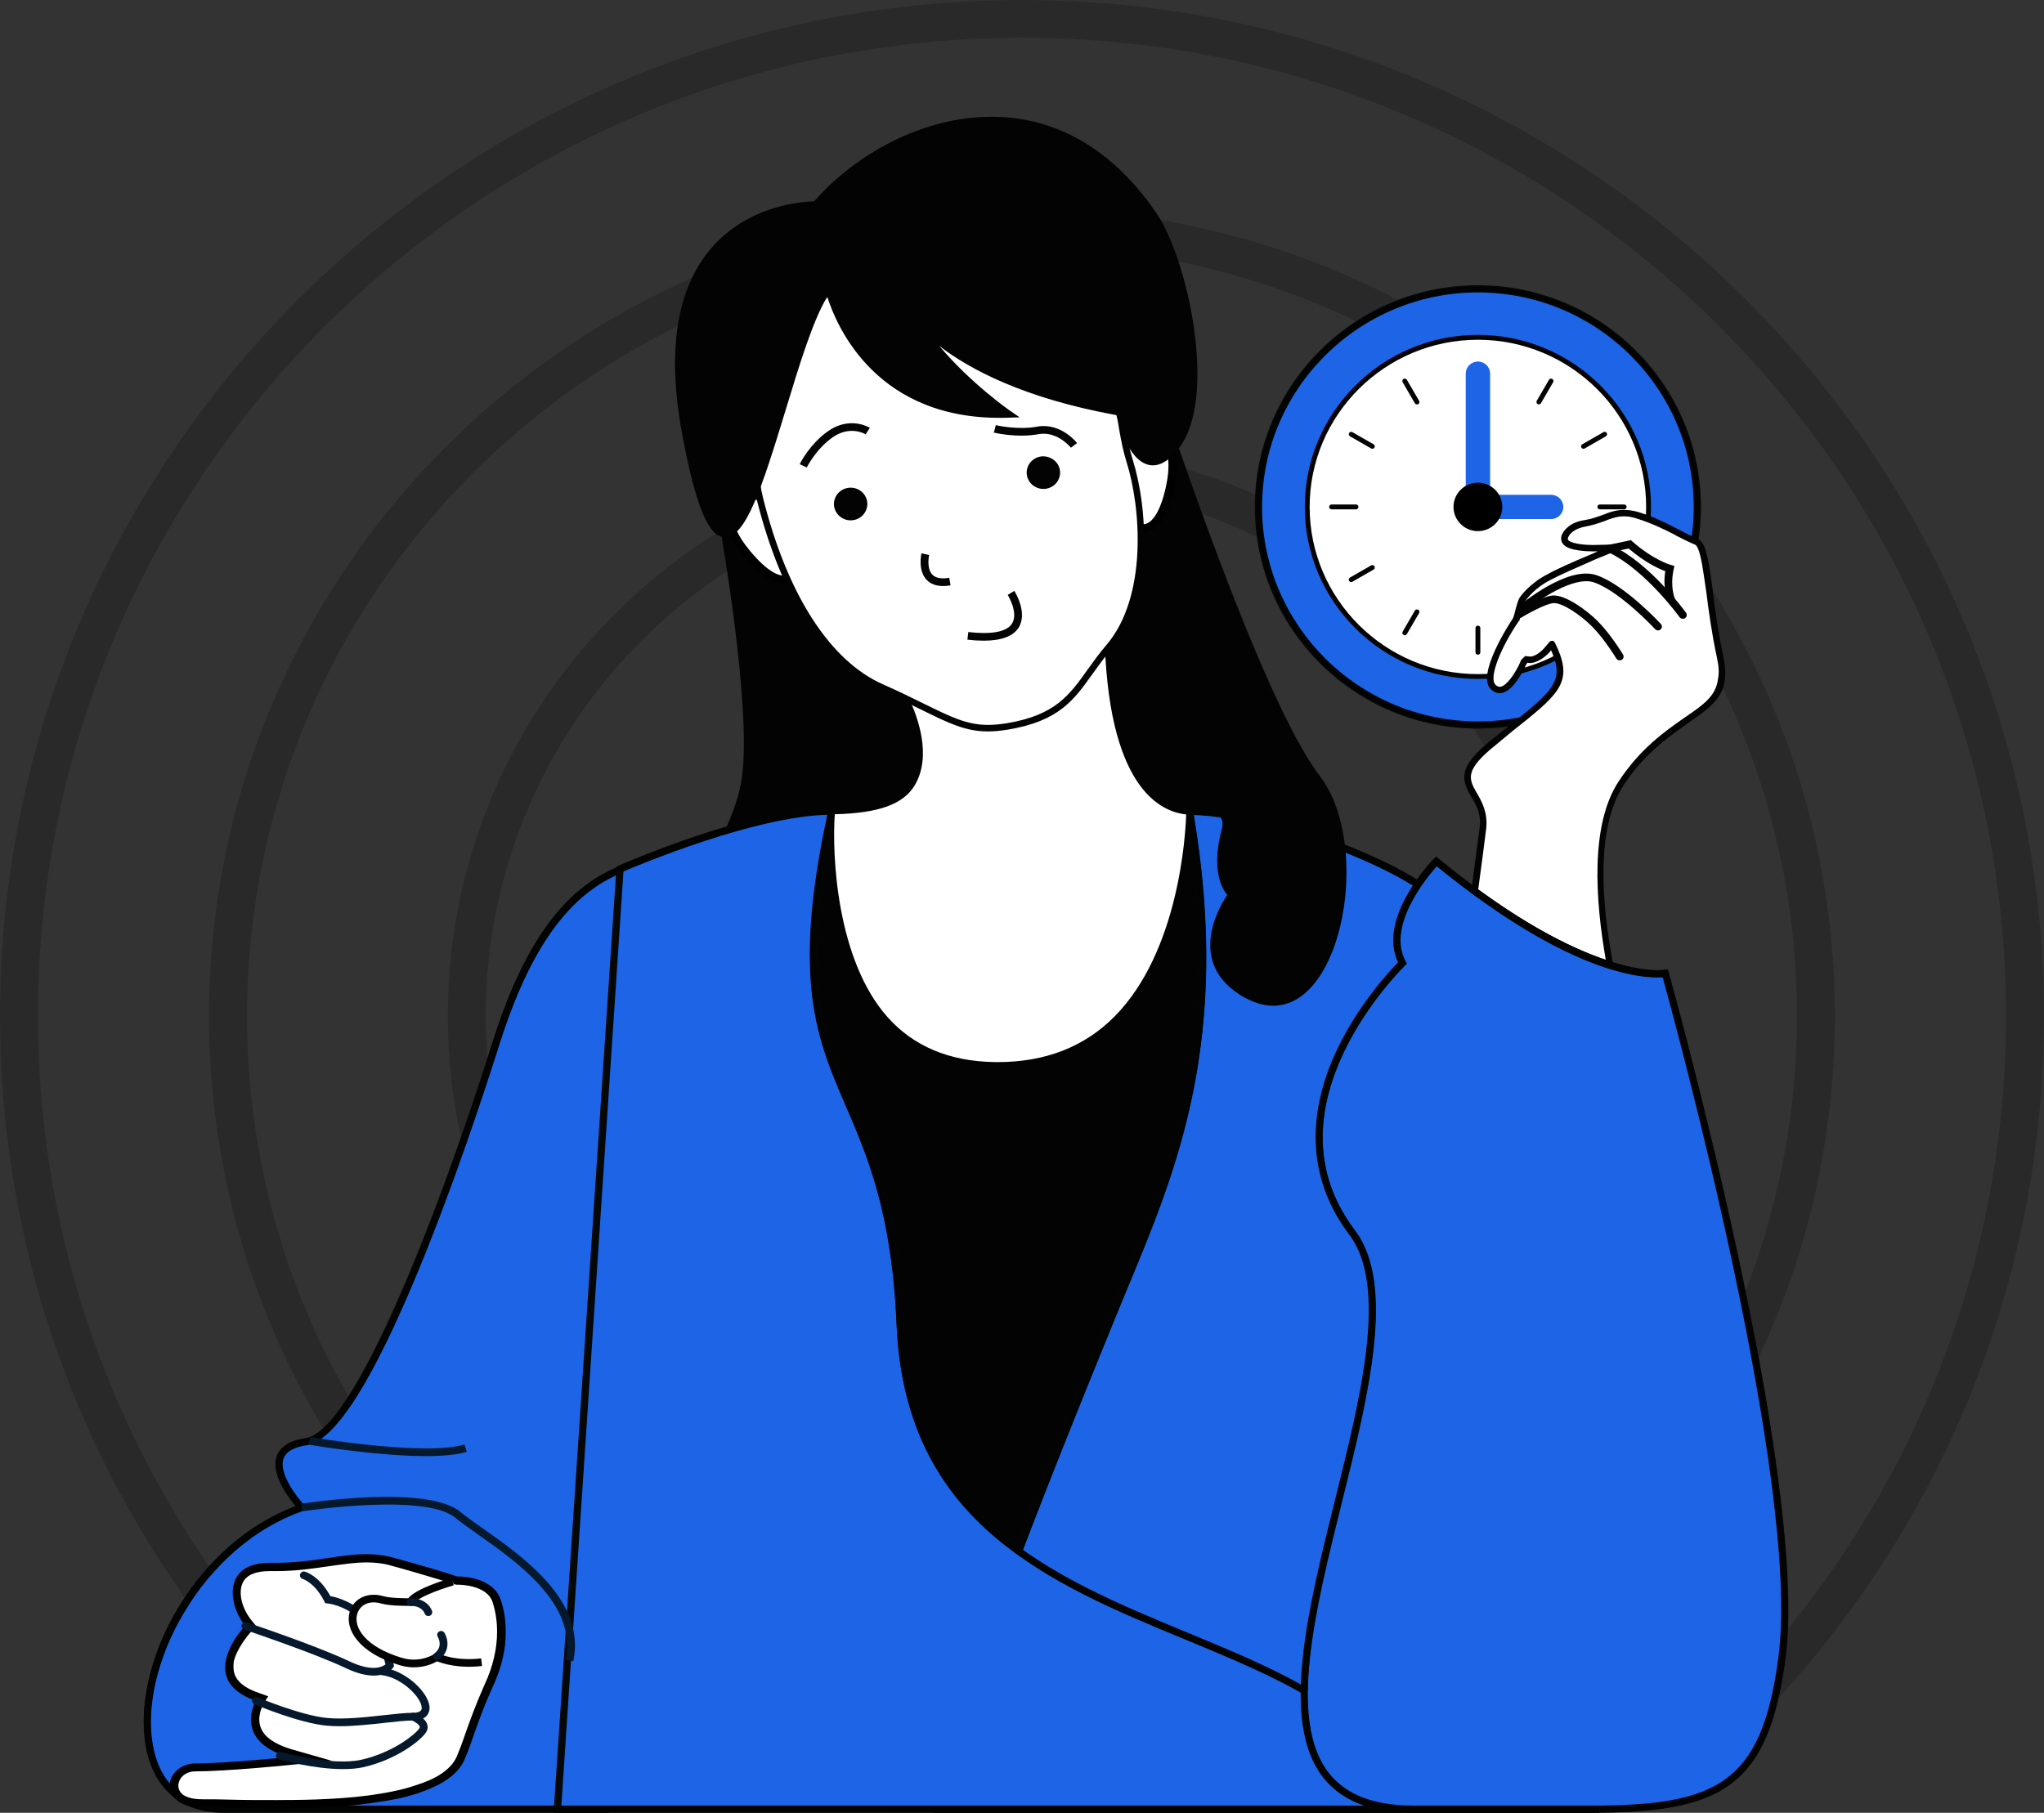
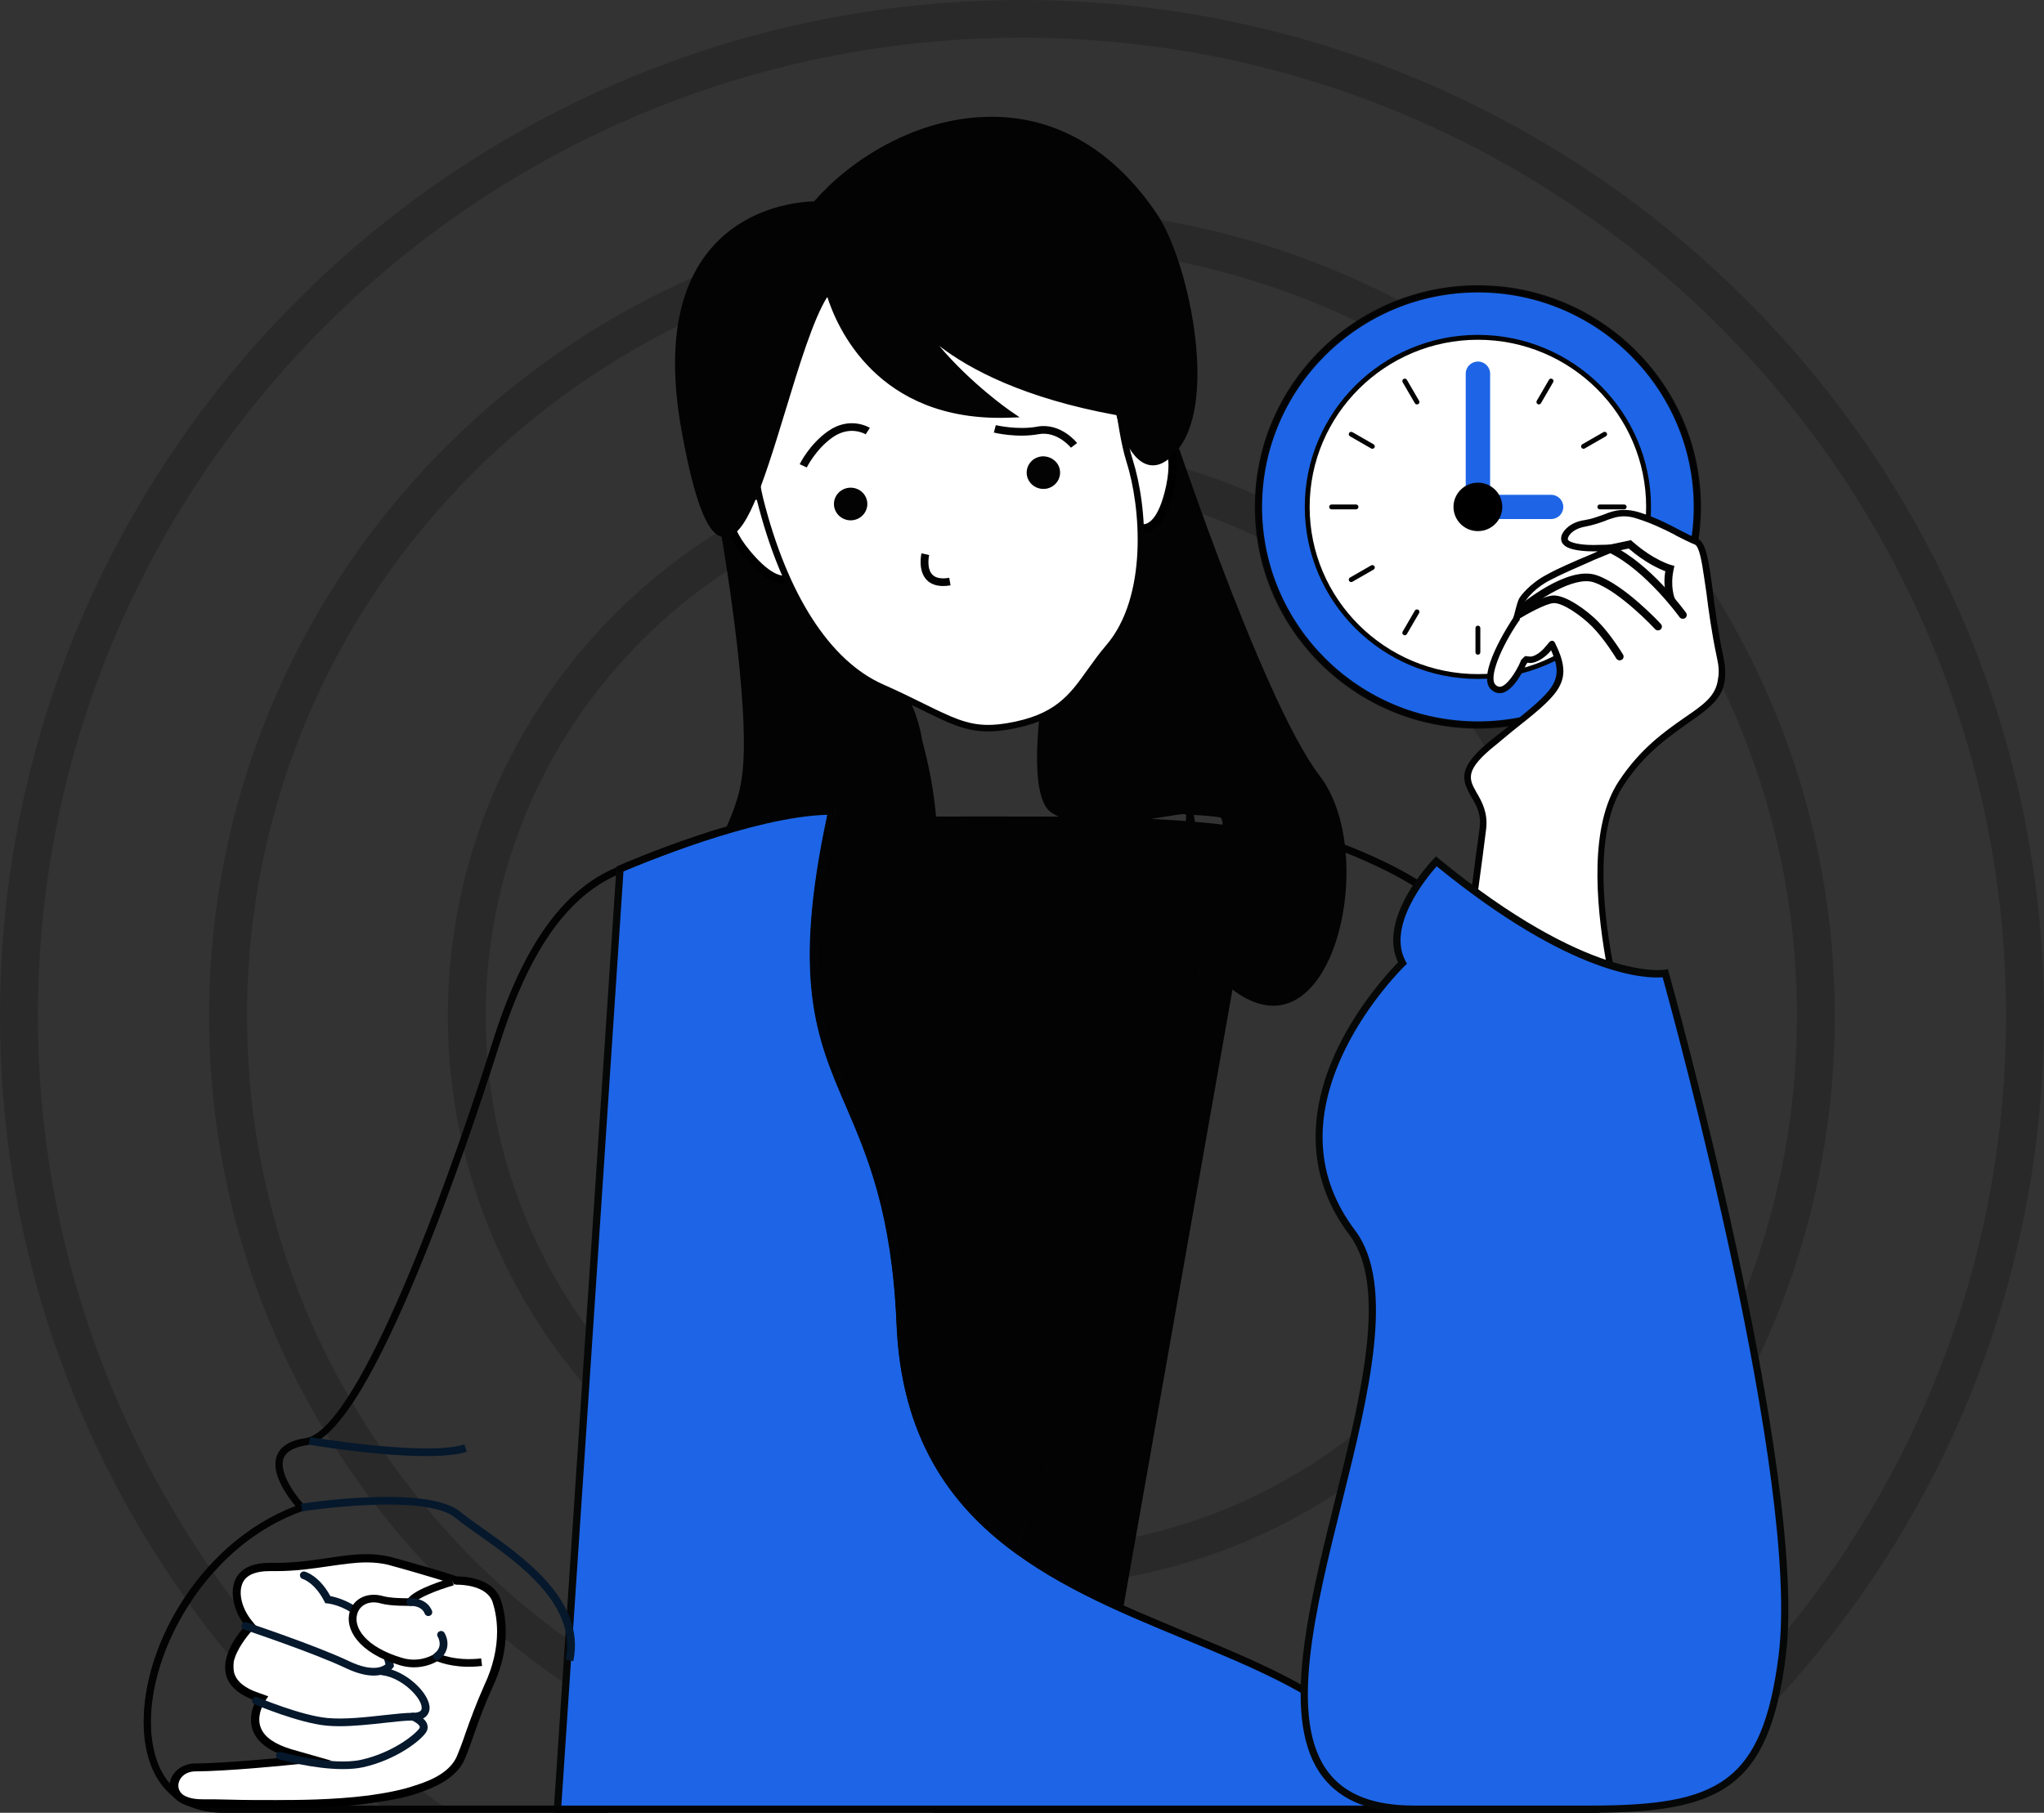
<svg xmlns="http://www.w3.org/2000/svg" width="124" height="110" viewBox="0 0 124 110" fill="none">
  <rect x="0" y="0" width="124" height="110" fill="#333333" stroke="none" />
  <g clip-path="url(#clip0_5358_24130)">
    <g opacity="0.19">
      <path d="M103.901 35.815C103.808 35.677 103.716 35.563 103.625 35.427V35.402C103.557 35.267 103.465 35.128 103.372 35.014C102.818 34.144 102.221 33.276 101.598 32.451C101.506 32.337 101.413 32.223 101.322 32.109C101.23 31.971 101.137 31.857 101.023 31.721C91.998 20.117 77.863 12.636 61.998 12.636C34.81 12.636 12.684 34.626 12.684 61.654C12.684 70.809 15.218 79.365 19.613 86.689C19.638 86.736 19.682 86.803 19.707 86.85C19.753 86.895 19.775 86.963 19.797 87.032C20.627 88.335 21.502 89.618 22.422 90.853C22.537 91.014 22.651 91.173 22.791 91.333C23.803 92.662 24.886 93.92 26.038 95.133C26.152 95.268 26.267 95.407 26.405 95.521C26.519 95.657 26.637 95.772 26.773 95.887C27.854 97.007 28.983 98.037 30.156 99.022C30.227 99.09 30.318 99.158 30.388 99.228C30.481 99.295 30.573 99.387 30.665 99.456C31.838 100.416 33.059 101.333 34.325 102.18C35.498 102.979 36.72 103.735 37.962 104.421C38.008 104.443 38.077 104.492 38.146 104.513C38.214 104.56 38.261 104.583 38.331 104.605C42.52 106.916 47.056 108.61 51.868 109.594C52.19 109.664 52.513 109.733 52.834 109.778C53.225 109.87 53.595 109.939 53.986 109.984H70.009C70.399 109.939 70.769 109.87 71.16 109.778C71.481 109.733 71.805 109.664 72.126 109.594C74.819 109.047 77.421 108.266 79.907 107.284C79.976 107.284 80.044 107.262 80.092 107.215C80.161 107.193 80.229 107.17 80.276 107.148C81.195 106.782 82.095 106.392 82.992 105.979C83.063 105.957 83.132 105.912 83.199 105.89C83.246 105.865 83.317 105.82 83.384 105.82C87.253 103.943 90.844 101.584 94.068 98.815C94.136 98.793 94.183 98.723 94.253 98.656C94.299 98.631 94.368 98.586 94.413 98.517C99.387 94.238 103.463 88.953 106.385 83.004C106.432 82.912 106.478 82.795 106.522 82.704V82.683C106.591 82.569 106.638 82.5 106.683 82.385C109.654 76.091 111.31 69.064 111.31 61.653C111.31 52.177 108.595 43.32 103.898 35.817L103.901 35.815ZM105.881 78.38C105.859 78.493 105.812 78.607 105.742 78.699C105.72 78.816 105.674 78.93 105.627 79.02C103.025 85.472 99.02 91.193 93.979 95.839C93.932 95.909 93.863 95.978 93.795 96.023C93.748 96.07 93.703 96.137 93.634 96.184C90.111 99.364 86.082 102.041 81.685 104.055C81.615 104.102 81.546 104.125 81.453 104.147C81.408 104.194 81.339 104.217 81.268 104.239C80.693 104.513 80.095 104.766 79.497 104.994C79.45 105.016 79.383 105.064 79.312 105.064C79.265 105.109 79.198 105.134 79.127 105.134C73.81 107.215 68.029 108.358 61.997 108.358C60.41 108.358 58.819 108.291 57.256 108.107C57.187 108.107 57.119 108.107 57.049 108.085C57.002 108.107 56.956 108.085 56.887 108.06C50.372 107.374 44.225 105.338 38.791 102.247C38.723 102.225 38.654 102.201 38.607 102.133C38.539 102.111 38.471 102.088 38.4 102.019C37.181 101.333 36.005 100.578 34.879 99.752C34.739 99.682 34.625 99.617 34.51 99.501C34.441 99.476 34.396 99.433 34.349 99.409C31.171 97.121 28.317 94.444 25.831 91.444C25.671 91.26 25.531 91.1 25.394 90.919C23.92 89.086 22.562 87.165 21.389 85.129C21.342 85.059 21.296 84.99 21.274 84.923C21.227 84.876 21.182 84.806 21.16 84.739C17.223 77.94 14.988 70.047 14.988 61.648C14.988 35.878 36.077 14.918 62 14.918C76.182 14.918 88.936 21.187 97.548 31.118C97.594 31.165 97.641 31.21 97.685 31.279C97.732 31.326 97.777 31.371 97.824 31.439C98.193 31.873 98.561 32.309 98.929 32.768C99.275 33.226 99.644 33.681 99.987 34.14V34.161C100.334 34.642 100.68 35.1 101.001 35.58V35.602C101.071 35.694 101.115 35.763 101.186 35.855C101.322 36.06 101.462 36.291 101.6 36.495C101.807 36.837 102.039 37.16 102.222 37.501C102.958 38.692 103.625 39.907 104.224 41.165C104.293 41.257 104.34 41.349 104.385 41.462C104.432 41.554 104.478 41.646 104.525 41.76C107.403 47.801 109.012 54.53 109.012 61.647C109.012 67.551 107.908 73.181 105.883 78.375L105.881 78.38ZM38.401 102.019C38.265 102.866 38.127 103.667 37.965 104.421C38.011 104.443 38.08 104.492 38.149 104.513C38.285 103.757 38.448 102.958 38.607 102.133C38.539 102.111 38.471 102.088 38.4 102.019H38.401Z" fill="black" />
    </g>
    <g opacity="0.19">
      <path d="M62.002 96.273C42.795 96.273 27.167 80.738 27.167 61.647C27.167 42.556 42.795 27.021 62.002 27.021C81.208 27.021 96.836 42.556 96.836 61.647C96.836 80.738 81.208 96.273 62.002 96.273ZM62.002 29.31C44.062 29.31 29.468 43.815 29.468 61.647C29.468 79.479 44.062 93.985 62.002 93.985C79.941 93.985 94.535 79.479 94.535 61.647C94.535 43.815 79.941 29.31 62.002 29.31Z" fill="black" />
    </g>
    <g opacity="0.19">
      <path d="M61.998 0C27.811 0 0 27.666 0 61.651C0 74.785 4.144 86.96 11.213 96.94C11.258 97.007 11.283 97.075 11.349 97.124C11.374 97.191 11.442 97.259 11.489 97.329C12.226 98.36 12.983 99.365 13.813 100.349C13.859 100.441 13.928 100.51 13.998 100.602C14.069 100.672 14.113 100.762 14.183 100.829V100.854C14.759 101.518 15.312 102.158 15.91 102.798C15.98 102.89 16.072 102.982 16.163 103.096C17.314 104.379 18.534 105.591 19.825 106.758C19.87 106.804 19.892 106.85 19.939 106.872C20.722 107.605 21.527 108.291 22.334 108.955C22.405 109.047 22.494 109.091 22.563 109.161C22.656 109.229 22.725 109.296 22.817 109.367C22.91 109.458 23.002 109.527 23.117 109.594C23.186 109.664 23.253 109.733 23.346 109.778C23.439 109.87 23.531 109.939 23.622 109.984H27.422C27.33 109.939 27.215 109.848 27.123 109.778C27.03 109.733 26.961 109.664 26.869 109.594C26.477 109.321 26.064 109.022 25.672 108.702C25.601 108.657 25.51 108.589 25.44 108.519C25.371 108.473 25.28 108.427 25.211 108.335C21.618 105.544 18.349 102.339 15.471 98.792C15.171 98.425 14.873 98.036 14.596 97.669C14.574 97.669 14.574 97.647 14.574 97.624C14.412 97.44 14.274 97.258 14.16 97.097C13.722 96.55 13.33 96 12.94 95.427C12.893 95.358 12.847 95.289 12.803 95.222C12.756 95.175 12.732 95.105 12.685 95.061C6.147 85.542 2.302 74.03 2.302 61.651C2.302 28.925 29.077 2.289 61.998 2.289C94.92 2.289 121.698 28.925 121.698 61.651C121.698 75.746 116.724 88.699 108.435 98.884C108.39 98.976 108.32 99.044 108.228 99.136V99.158C108.16 99.228 108.091 99.319 108.021 99.411C104.843 103.232 101.184 106.64 97.155 109.593C97.086 109.639 96.993 109.71 96.923 109.731C96.901 109.753 96.901 109.777 96.877 109.777C96.785 109.847 96.67 109.937 96.578 109.982H96.763C98.236 109.982 99.548 109.915 100.677 109.755C100.792 109.685 100.907 109.594 100.999 109.502C101.092 109.435 101.184 109.367 101.275 109.296C103.416 107.558 105.441 105.658 107.307 103.645C107.422 103.553 107.514 103.439 107.583 103.347C107.698 103.255 107.79 103.163 107.858 103.073C117.897 92.133 123.999 77.603 123.999 61.653C124 27.666 96.189 0 61.998 0Z" fill="black" />
    </g>
    <path d="M43.931 32.042C43.931 32.042 45.831 42.716 45.257 47.098C44.685 51.482 41.092 53.519 43.212 58.88C45.599 64.921 55.662 62.33 56.555 53.139C57.448 43.947 51.022 31.356 43.931 32.042Z" fill="#020302" />
    <path d="M43.906 31.813L43.652 31.835L43.695 32.083C43.716 32.188 45.586 42.772 45.021 47.072C44.818 48.62 44.225 49.883 43.647 51.106C42.594 53.34 41.598 55.45 42.986 58.966C43.845 61.133 45.702 62.375 48.083 62.375C51.871 62.375 56.209 59.148 56.787 53.161C57.372 47.156 54.781 39.368 50.764 35.046C48.599 32.718 46.238 31.588 43.905 31.812L43.906 31.813ZM56.32 53.119C55.765 58.828 51.664 61.913 48.086 61.913C45.914 61.911 44.213 60.776 43.434 58.798C42.118 55.469 43.071 53.443 44.081 51.303C44.67 50.048 45.282 48.752 45.495 47.13C46.025 43.083 44.5 33.934 44.209 32.255C46.295 32.15 48.435 33.23 50.416 35.36C54.353 39.597 56.892 47.231 56.32 53.12V53.119Z" fill="#020302" />
    <path d="M52.792 98.488C49.629 79.715 45.29 51.501 46.21 50.151C47.441 49.592 52.984 49.544 59.558 49.544L63.769 49.548C71.352 49.548 75.549 50.132 76.465 50.44L67.981 98.488H52.792Z" fill="#020302" />
-     <path d="M88.362 55.815C86.787 52.824 76.663 49.235 72.163 49.235C74.647 63.688 70.852 71.62 67.803 79.045C64.534 87.015 56.824 105.966 56.824 109.781H96.745C96.745 109.781 95.153 104.601 93.707 95.413C92.261 86.224 95.587 69.532 88.361 55.815H88.362Z" fill="#1D65E6" />
    <path d="M96.747 110H56.605V109.781C56.605 105.766 64.881 85.593 67.6 78.963C67.772 78.546 67.945 78.126 68.12 77.704C71.007 70.742 74.28 62.85 71.945 49.273L71.901 49.017H72.163C76.635 49.017 86.897 52.566 88.557 55.714C93.565 65.22 93.531 76.186 93.503 84.997C93.49 89.046 93.479 92.543 93.926 95.379C95.352 104.443 96.94 109.666 96.957 109.717L97.043 110H96.745H96.747ZM57.053 109.562H96.453C96.106 108.358 94.736 103.357 93.491 95.447C93.039 92.576 93.051 89.062 93.062 84.995C93.09 76.231 93.123 65.325 88.167 55.915C86.723 53.177 77.194 49.587 72.424 49.456C74.693 62.999 71.418 70.896 68.527 77.869C68.352 78.291 68.179 78.71 68.007 79.127C60.922 96.398 57.239 106.631 57.053 109.561V109.562Z" fill="#060707" />
    <path d="M96.924 109.731C96.924 109.731 96.924 109.685 96.879 109.593C96.694 108.885 95.588 104.972 94.415 98.517C94.278 97.671 94.139 96.779 93.979 95.841C93.957 95.705 93.932 95.543 93.91 95.382C93.449 92.546 93.471 89.045 93.471 84.993V82.522C93.471 75.452 93.196 67.306 90.341 59.729C90.272 59.57 90.227 59.409 90.156 59.274C90.064 59.043 89.971 58.815 89.88 58.586C89.695 58.131 89.488 57.694 89.305 57.236C89.234 57.144 89.19 57.03 89.12 56.916C89.074 56.803 89.027 56.664 88.958 56.55C88.822 56.276 88.682 56 88.544 55.725C88.176 55.039 87.371 54.308 86.312 53.597C86.265 53.575 86.198 53.527 86.151 53.505C86.08 53.46 86.036 53.437 85.966 53.392C82.19 51.056 75.539 49.042 72.153 49.042C72.107 49.042 72.038 49.067 72.016 49.112C71.969 49.159 71.969 49.204 71.969 49.273C71.991 49.456 72.039 49.662 72.061 49.845C74.204 63.07 70.981 70.829 68.147 77.717L67.618 78.975C65.269 84.722 63.291 89.662 61.7 93.828C61.678 93.874 61.655 93.942 61.631 93.988C61.609 94.055 61.586 94.124 61.542 94.194C60.966 95.75 60.436 97.169 59.953 98.496C58.341 102.912 57.304 106.094 56.892 108.06C56.755 108.701 56.662 109.205 56.662 109.593C56.637 109.663 56.637 109.71 56.637 109.777C56.637 109.893 56.708 109.982 56.822 109.982H96.769C96.839 109.982 96.883 109.961 96.905 109.893C96.927 109.869 96.952 109.823 96.952 109.777C96.936 109.762 96.927 109.747 96.927 109.731H96.924ZM57.026 109.593C57.051 109.228 57.142 108.723 57.259 108.107C57.72 106.138 58.753 102.936 60.391 98.496C60.849 97.237 61.333 95.887 61.909 94.447C61.934 94.377 61.956 94.308 61.979 94.238C62.002 94.193 62.026 94.124 62.048 94.055C63.636 89.869 65.617 84.879 67.988 79.114L68.517 77.856C71.373 70.943 74.619 63.162 72.478 49.889V49.867C72.454 49.731 72.431 49.569 72.408 49.43C74.803 49.499 78.371 50.416 81.547 51.674C83.111 52.291 84.565 53.002 85.738 53.734C85.784 53.756 85.853 53.78 85.9 53.848C85.967 53.87 86.036 53.894 86.082 53.962C87.095 54.603 87.856 55.291 88.177 55.906C88.431 56.365 88.66 56.845 88.867 57.303C88.938 57.417 88.985 57.556 89.029 57.67V57.691C89.076 57.761 89.098 57.805 89.121 57.875C89.258 58.15 89.375 58.447 89.49 58.722C93.15 67.44 93.105 77.1 93.08 84.992C93.08 89.065 93.058 92.568 93.519 95.451C93.565 95.703 93.59 95.953 93.634 96.184C93.773 97.097 93.932 97.992 94.071 98.814C95.152 104.832 96.189 108.609 96.488 109.593H57.026Z" fill="#020302" />
    <path d="M70.59 24.448C67.479 20.729 60.486 47.082 63.771 49.297C67.06 51.512 74.884 47.517 74.116 50.344C73.338 53.205 74.453 54.304 74.453 54.304C74.453 54.304 71.669 58.132 75.24 60.376C80.964 63.972 83.643 51.729 80.063 47.083C76.486 42.437 70.59 24.449 70.59 24.449V24.448Z" fill="#020302" />
-     <path d="M30.101 63.267C27.786 70.593 22.11 86.947 18.574 87.479C15.032 88.013 18.299 91.476 18.299 91.476C8.571 94.924 5.498 109.78 13.525 109.78H36.755C38.525 105.786 40.992 86.309 40.992 86.309L39.772 52.227C35.576 52.748 32.418 55.941 30.102 63.267H30.101Z" fill="#1D65E6" />
    <path d="M36.899 110H13.525C10.992 110 9.28 108.517 8.831 105.931C8.412 103.527 9.123 100.45 10.731 97.699C12.465 94.733 15.01 92.501 17.923 91.383C17.453 90.823 16.417 89.42 16.782 88.369C16.988 87.781 17.578 87.409 18.54 87.263C21.447 86.826 26.471 74.029 29.891 63.201C32.129 56.122 35.259 52.567 39.744 52.009L39.983 51.98L41.213 86.32V86.337C41.111 87.134 38.72 105.891 36.958 109.869L36.901 110H36.899ZM30.311 63.333C28.553 68.9 22.513 87.108 18.606 87.696C17.82 87.814 17.346 88.089 17.199 88.512C16.891 89.397 18.005 90.844 18.461 91.328L18.69 91.571L18.374 91.684C15.433 92.726 12.854 94.94 11.114 97.919C9.556 100.584 8.866 103.55 9.267 105.856C9.683 108.246 11.197 109.562 13.527 109.562H36.61C38.319 105.42 40.685 86.975 40.771 86.301L39.56 52.478C35.394 53.108 32.45 56.566 30.312 63.333H30.311Z" fill="#060707" />
    <path d="M38.401 102.019C38.265 102.866 38.127 103.667 37.965 104.421C37.504 106.688 37.043 108.565 36.629 109.593H36.814C36.929 109.342 37.043 109.021 37.136 108.679C37.206 108.495 37.25 108.313 37.297 108.129C37.573 107.145 37.873 105.909 38.149 104.513C38.285 103.757 38.448 102.958 38.607 102.133C38.539 102.111 38.471 102.088 38.4 102.019H38.401ZM39.968 52.222C39.968 52.176 39.943 52.109 39.898 52.084C39.876 52.062 39.852 52.062 39.827 52.062C39.805 52.04 39.782 52.017 39.735 52.04C39.482 52.062 39.206 52.11 38.952 52.176H38.907C38.398 52.29 37.915 52.45 37.432 52.656C36.166 53.161 35.015 54.006 33.979 55.175C32.369 57.005 31.008 59.66 29.905 63.207C27.256 71.584 23.919 80.484 21.157 84.742C20.627 85.588 20.098 86.253 19.612 86.686C19.22 87.031 18.876 87.236 18.53 87.28C17.585 87.419 17.01 87.785 16.803 88.379C16.434 89.432 17.493 90.85 17.954 91.401C15.906 92.178 14.11 93.482 12.682 95.061C12.129 95.655 11.649 96.274 11.21 96.938C9.276 99.821 8.377 103.207 8.86 105.931C9.092 107.259 9.644 108.288 10.473 108.952C10.797 109.25 11.163 109.454 11.578 109.616C12.154 109.867 12.799 109.981 13.512 109.981H36.742C36.835 109.981 36.904 109.936 36.927 109.867C36.949 109.845 36.949 109.822 36.974 109.775C36.996 109.73 37.02 109.661 37.042 109.591C37.456 108.539 37.893 106.755 38.332 104.602C38.492 103.87 38.632 103.07 38.791 102.245C40.034 95.449 41.118 86.845 41.185 86.295L39.967 52.221L39.968 52.222ZM13.515 109.593C13.076 109.593 12.685 109.548 12.317 109.434H12.271C11.627 109.295 11.051 108.997 10.615 108.564L10.59 108.539C10.476 108.447 10.383 108.357 10.29 108.241C9.784 107.647 9.415 106.847 9.254 105.861C8.796 103.322 9.669 100.117 11.489 97.326C11.903 96.662 12.386 96.022 12.938 95.427C14.389 93.78 16.207 92.428 18.326 91.674C18.34 91.659 18.356 91.652 18.372 91.652C18.418 91.63 18.462 91.585 18.487 91.516C18.509 91.469 18.487 91.402 18.44 91.332C18.418 91.31 18.395 91.262 18.348 91.24C17.864 90.69 16.897 89.363 17.174 88.493C17.336 88.082 17.819 87.785 18.602 87.668C18.992 87.623 19.384 87.395 19.798 87.029C20.306 86.593 20.835 85.93 21.389 85.13C24.911 79.798 28.919 67.669 30.299 63.321C32.095 57.67 34.443 54.305 37.597 53C38.218 52.726 38.885 52.542 39.578 52.45L40.796 86.275C40.774 86.41 39.67 95.106 38.401 102.019C38.265 102.866 38.127 103.667 37.965 104.421C37.504 106.688 37.043 108.565 36.629 109.593H13.515ZM37.965 104.421C37.504 106.688 37.043 108.565 36.629 109.593H36.814C36.929 109.342 37.043 109.021 37.136 108.679C37.206 108.495 37.25 108.313 37.297 108.129C37.573 107.145 37.873 105.909 38.149 104.513C38.08 104.492 38.009 104.443 37.965 104.421Z" fill="#020302" />
-     <path d="M60.286 64.642C57.527 64.592 55.316 63.658 53.709 61.864C50.149 57.881 50.345 50.55 50.461 49.217C52.795 49.176 54.585 48.784 55.32 47.556C56.42 45.726 55.329 43.201 54.919 42.389L67.2 37.955C67.279 48.373 70.954 49.186 72.164 49.235C72.157 50.639 71.674 57.872 67.746 61.829C65.893 63.698 63.465 64.643 60.533 64.643L60.286 64.641V64.642Z" fill="white" />
    <path d="M60.533 64.844L60.286 64.841H60.283C57.467 64.79 55.203 63.833 53.558 61.996C49.583 57.546 50.256 49.281 50.262 49.2C50.27 49.099 50.356 49.022 50.457 49.019C53.044 48.976 54.535 48.48 55.147 47.454C56.206 45.694 55.102 43.199 54.74 42.477C54.715 42.427 54.714 42.367 54.733 42.316C54.755 42.265 54.799 42.223 54.85 42.204L67.131 37.768C67.191 37.751 67.261 37.76 67.31 37.793C67.365 37.831 67.395 37.889 67.395 37.954C67.47 47.79 70.759 48.982 72.169 49.038C72.277 49.042 72.362 49.13 72.359 49.236C72.359 49.316 72.276 57.546 67.885 61.968C65.993 63.874 63.52 64.842 60.532 64.842L60.533 64.844ZM60.288 64.445L60.535 64.448C63.41 64.448 65.788 63.521 67.603 61.692C71.52 57.745 71.921 50.652 71.959 49.419C70.364 49.26 67.136 47.749 67.003 38.235L55.193 42.499C55.642 43.455 56.564 45.864 55.489 47.657C54.803 48.801 53.306 49.344 50.643 49.408C50.47 51.822 50.729 58.233 53.856 61.732C55.422 63.485 57.584 64.395 60.286 64.445H60.288Z" fill="#020302" />
    <path d="M82.701 105.166C74.49 97.414 55.36 98.244 54.61 80.36C53.936 64.312 46.58 66.926 50.461 49.218C45.592 49.218 37.611 52.733 37.611 52.733L33.819 109.781H84.861C84.861 108.092 82.701 105.166 82.701 105.166Z" fill="#1D65E6" />
    <path d="M85.083 110H33.584L37.401 52.586L37.523 52.532C37.851 52.387 45.601 48.998 50.461 48.998H50.734L50.676 49.264C48.456 59.393 49.895 62.728 51.715 66.951C53.04 70.022 54.542 73.503 54.83 80.35C55.325 92.152 63.831 95.671 72.057 99.076C76.191 100.787 80.095 102.403 82.854 105.007L82.881 105.036C82.97 105.157 85.085 108.04 85.085 109.781V110H85.083ZM34.055 109.562H84.631C84.468 108 82.695 105.531 82.535 105.312C79.837 102.771 75.976 101.174 71.888 99.482C67.791 97.788 63.556 96.035 60.272 93.196C56.541 89.972 54.617 85.777 54.389 80.37C54.104 73.604 52.621 70.162 51.312 67.126C49.548 63.038 48.024 59.503 50.188 49.442C45.73 49.559 38.823 52.453 37.823 52.882L34.055 109.564V109.562Z" fill="#060707" />
    <path d="M85.069 109.753V109.775C85.069 109.867 84.999 109.959 84.907 109.959C84.907 109.959 84.885 109.981 84.861 109.981H33.822C33.704 109.981 33.611 109.892 33.611 109.775C33.611 109.658 33.704 109.591 33.822 109.591H84.653V109.546C84.516 108.424 83.596 106.846 82.995 105.975C82.744 105.563 82.534 105.288 82.534 105.288C82.143 104.922 81.729 104.557 81.268 104.236C80.671 103.756 80.002 103.322 79.312 102.908C79.243 102.863 79.173 102.816 79.105 102.794C79.035 102.749 78.991 102.724 78.92 102.68C76.803 101.489 74.408 100.484 71.898 99.453C70.63 98.928 69.342 98.401 68.098 97.85C65.91 96.867 63.793 95.793 61.905 94.442C61.837 94.418 61.768 94.372 61.697 94.304C61.652 94.282 61.583 94.234 61.538 94.19C57.576 91.307 54.676 87.187 54.4 80.368C54.123 73.594 52.629 70.161 51.338 67.118C49.589 63.066 48.069 59.566 50.165 49.68C50.165 49.588 50.187 49.496 50.212 49.406C46.987 49.475 42.453 51.03 39.827 52.06C39.551 52.152 39.299 52.243 39.068 52.335C39.046 52.357 39.023 52.357 39.023 52.357C38.193 52.679 37.71 52.884 37.686 52.907C37.663 52.93 37.617 52.929 37.594 52.929C37.523 52.929 37.454 52.884 37.432 52.815C37.41 52.768 37.41 52.701 37.432 52.654C37.432 52.609 37.479 52.562 37.525 52.541C37.849 52.405 45.608 49.016 50.464 49.016C50.511 49.016 50.579 49.038 50.626 49.086C50.648 49.131 50.671 49.2 50.648 49.246C50.626 49.382 50.579 49.519 50.555 49.658C48.485 59.475 49.887 62.794 51.684 66.957C53.021 70.023 54.516 73.503 54.817 80.346C55.091 86.936 57.877 90.963 61.699 93.823C61.77 93.845 61.813 93.892 61.861 93.915C61.931 93.961 61.975 94.007 62.045 94.051C63.909 95.378 66.004 96.455 68.17 97.439C69.458 98.011 70.749 98.537 72.038 99.087C74.477 100.094 76.85 101.078 78.945 102.269C79.014 102.291 79.082 102.336 79.129 102.361C79.199 102.406 79.265 102.453 79.336 102.474C80.165 102.955 80.948 103.48 81.685 104.052C82.076 104.35 82.468 104.671 82.837 105.013C82.882 105.059 83.111 105.357 83.387 105.815C84.01 106.776 84.954 108.378 85.046 109.568V109.59C85.069 109.66 85.069 109.707 85.069 109.75V109.753Z" fill="#020302" />
    <path d="M16.806 109.488C15.781 109.488 14.816 109.467 13.975 109.453C13.321 109.441 12.743 109.428 12.265 109.428C11.687 109.428 11.222 109.305 10.92 109.07C10.619 108.835 10.553 108.552 10.553 108.358C10.553 107.815 11.039 107.252 11.853 107.252C13.63 107.252 17.39 106.876 17.547 106.86L18.835 106.731L17.594 106.373C16.527 106.066 15.851 105.594 15.596 104.963C15.265 104.15 15.74 103.334 15.744 103.327L15.897 103.067L15.609 102.966C14.66 102.633 14.102 102.153 13.954 101.54C13.653 100.3 15.051 98.85 15.067 98.834L15.218 98.678L15.082 98.509C14.511 97.809 14.133 96.7 14.511 95.927C14.782 95.375 15.42 95.085 16.351 95.085L16.769 95.089C17.929 95.089 18.983 94.928 19.917 94.79C20.729 94.668 21.496 94.553 22.229 94.553C22.728 94.553 23.173 94.607 23.593 94.717C25.704 95.267 27.631 95.892 27.647 95.899L27.688 95.912L27.773 95.909C28.099 95.909 29.728 95.969 30.126 97.138C30.65 98.662 30.474 100.508 29.635 102.331C29.098 103.506 28.764 104.456 28.5 105.223C28.302 105.791 28.129 106.284 27.927 106.729C26.657 109.48 19.271 109.486 16.823 109.486H16.807L16.806 109.488Z" fill="white" />
    <path d="M30.368 97.053C29.907 95.725 28.087 95.657 27.766 95.657H27.719C27.719 95.657 27.051 95.429 26.039 95.131C25.346 94.947 24.541 94.695 23.668 94.467C23.184 94.353 22.701 94.306 22.24 94.306C20.606 94.306 18.901 94.833 16.762 94.833H16.346C14.459 94.833 13.954 95.953 14.161 97.097C14.254 97.647 14.505 98.196 14.873 98.655C14.873 98.655 14.136 99.411 13.815 100.346C13.468 101.331 13.561 102.521 15.52 103.207C15.52 103.207 14.092 105.634 17.522 106.617C17.522 106.617 13.631 107.005 11.859 107.005C10.96 107.005 10.361 107.624 10.292 108.241C10.292 108.355 10.292 108.472 10.317 108.562C10.339 108.698 10.384 108.835 10.477 108.951C10.662 109.248 11.031 109.498 11.583 109.615C11.79 109.66 12.019 109.682 12.273 109.682H12.549C13.631 109.682 15.127 109.728 16.807 109.728C18.098 109.728 19.478 109.707 20.837 109.59C21.505 109.545 22.173 109.476 22.817 109.362C23.854 109.226 24.844 109.018 25.672 108.698C26.869 108.262 27.767 107.668 28.158 106.821C28.641 105.747 28.941 104.465 29.86 102.428C30.343 101.397 30.619 100.392 30.667 99.453C30.713 98.561 30.62 97.758 30.368 97.05V97.053ZM16.806 109.228C15.794 109.228 14.828 109.228 13.975 109.203C13.33 109.181 12.755 109.181 12.27 109.181C11.602 109.181 11.257 109.021 11.073 108.883C10.865 108.701 10.819 108.495 10.819 108.356C10.819 107.923 11.21 107.487 11.856 107.487C13.65 107.487 17.427 107.12 17.565 107.098L19.936 106.871L20.143 106.849L19.822 106.757L17.657 106.138C16.69 105.84 16.07 105.43 15.838 104.88C15.539 104.194 15.953 103.461 15.953 103.461L16.16 103.095L16.276 102.936L15.907 102.797L15.7 102.727C14.826 102.429 14.342 102.019 14.202 101.491C14.157 101.285 14.157 101.057 14.18 100.851V100.826C14.365 100.049 14.985 99.294 15.239 98.996L15.468 98.79L15.561 98.698L15.284 98.357C14.663 97.601 14.433 96.64 14.734 96.022C14.963 95.563 15.517 95.335 16.343 95.335H16.759C17.956 95.335 19.014 95.175 19.958 95.038C20.763 94.924 21.522 94.807 22.237 94.807C22.698 94.807 23.135 94.854 23.525 94.946C24.791 95.287 26.011 95.654 26.772 95.884C27.255 96.043 27.554 96.135 27.554 96.135L27.694 96.16H27.764C27.947 96.16 29.535 96.182 29.882 97.213C30.067 97.785 30.156 98.379 30.156 99.021C30.156 100.027 29.905 101.149 29.397 102.223C28.869 103.414 28.522 104.375 28.246 105.153C28.064 105.703 27.879 106.183 27.695 106.617C27.327 107.419 26.405 107.967 25.209 108.333C24.358 108.631 23.343 108.813 22.331 108.952C20.167 109.226 17.933 109.226 16.804 109.226L16.806 109.228Z" fill="black" />
    <path d="M20.041 96.852C19.364 95.606 18.53 95.375 18.494 95.366C18.368 95.331 18.24 95.404 18.205 95.527C18.171 95.649 18.245 95.779 18.371 95.813C18.375 95.816 19.093 96.029 19.675 97.167L19.731 97.281L19.861 97.294C19.973 97.306 22.549 97.589 23.387 100.993C23.204 101.143 22.591 101.473 21.173 100.799C19.192 99.856 15.004 98.456 14.961 98.443C14.838 98.405 14.703 98.468 14.66 98.589C14.619 98.712 14.685 98.844 14.812 98.884C14.853 98.9 19.011 100.288 20.966 101.216C21.685 101.558 22.243 101.675 22.668 101.675C23.513 101.675 23.829 101.215 23.85 101.186L23.904 101.105L23.883 101.009C23.101 97.621 20.649 96.965 20.044 96.852H20.041Z" fill="#05182C" />
    <path d="M23.205 101.186C23.073 101.178 22.958 101.264 22.945 101.391C22.929 101.517 23.024 101.632 23.154 101.648C24.381 101.784 25.618 103.052 25.582 103.655C25.579 103.725 25.566 103.933 25.046 103.933C24.606 103.933 24.001 104 23.297 104.076C22.163 104.203 20.867 104.344 19.856 104.248C18.246 104.096 15.649 103.001 15.622 102.99C15.5 102.939 15.361 102.991 15.312 103.111C15.258 103.229 15.312 103.366 15.434 103.414C15.541 103.461 18.126 104.551 19.812 104.713C20.058 104.735 20.32 104.747 20.594 104.747C21.483 104.747 22.465 104.638 23.355 104.54C24.041 104.464 24.632 104.4 25.048 104.4C25.92 104.4 26.043 103.899 26.06 103.684C26.11 102.791 24.643 101.349 23.206 101.189L23.205 101.186Z" fill="#05182C" />
    <path d="M25.136 103.95C25.014 103.9 24.878 103.957 24.828 104.076C24.776 104.194 24.835 104.331 24.955 104.379C25.133 104.451 25.421 104.627 25.463 104.77C25.471 104.795 25.472 104.826 25.439 104.878C25.176 105.265 23.791 106.363 21.926 106.78C20.132 107.183 17.079 106.318 17.048 106.31C16.92 106.275 16.79 106.344 16.753 106.466C16.715 106.589 16.787 106.719 16.913 106.755C17.019 106.785 19.017 107.349 20.794 107.349C21.233 107.349 21.654 107.319 22.038 107.234C24.011 106.792 25.487 105.649 25.835 105.135C25.944 104.979 25.97 104.804 25.919 104.635C25.791 104.223 25.203 103.978 25.136 103.952V103.95Z" fill="#05182C" />
    <path d="M24.894 97.211C24.894 97.211 23.751 97.24 23.171 97.072C21.13 96.489 20.085 99.567 24.331 100.825C25.581 101.196 26.502 100.546 26.502 100.546C26.502 100.546 27.525 101.059 29.22 100.859L27.462 95.971C27.462 95.971 25.176 96.626 24.894 97.211Z" fill="white" />
    <path d="M26.609 100.339L26.478 100.273L26.361 100.357C26.361 100.357 25.527 100.937 24.397 100.602C22.167 99.941 21.422 98.75 21.675 97.922C21.845 97.362 22.433 97.102 23.101 97.296C23.712 97.472 24.853 97.44 24.9 97.443L25.045 97.44L25.108 97.309C25.268 96.972 26.619 96.455 27.525 96.197L27.393 95.75C27.02 95.858 25.256 96.385 24.765 96.982C24.463 96.982 23.668 96.975 23.237 96.851C22.309 96.589 21.466 96.982 21.218 97.792C20.904 98.831 21.719 100.295 24.261 101.048C24.562 101.137 24.85 101.174 25.108 101.174C25.789 101.174 26.297 100.935 26.521 100.809C26.854 100.943 27.825 101.26 29.246 101.091L29.19 100.631C27.603 100.819 26.619 100.345 26.609 100.341V100.339Z" fill="#020302" />
    <path d="M24.894 96.979C24.762 96.979 24.656 97.084 24.656 97.211C24.656 97.338 24.762 97.443 24.894 97.443C25.6 97.443 25.748 97.869 25.756 97.894C25.787 97.995 25.879 98.062 25.983 98.062C26.005 98.062 26.026 98.059 26.048 98.053C26.176 98.02 26.247 97.893 26.214 97.767C26.202 97.737 25.977 96.979 24.894 96.979Z" fill="#05182C" />
    <path d="M26.64 98.999C26.526 99.063 26.488 99.206 26.554 99.316C26.593 99.376 26.894 99.923 26.356 100.326C26.25 100.405 26.23 100.552 26.311 100.653C26.356 100.713 26.43 100.745 26.497 100.745C26.549 100.745 26.599 100.729 26.644 100.698C27.352 100.167 27.164 99.406 26.963 99.081C26.895 98.971 26.754 98.935 26.64 99.001V98.999Z" fill="#05182C" />
    <path d="M69.373 32.058C69.263 32.058 69.179 32.033 69.128 32.019C68.853 31.623 67.248 29.2 67.882 27.64C68.145 26.995 68.781 26.566 69.782 26.37C69.809 26.375 70.349 26.388 70.73 26.845C71.161 27.361 71.254 28.279 70.997 29.503C70.658 31.127 70.064 32.058 69.373 32.058Z" fill="white" />
    <path d="M69.781 26.626C69.896 26.63 70.263 26.677 70.531 27.001C70.913 27.459 70.988 28.306 70.749 29.453C70.288 31.641 69.577 31.81 69.373 31.81C69.338 31.81 69.308 31.806 69.283 31.801C68.719 30.977 67.617 28.965 68.116 27.732C68.344 27.172 68.887 26.81 69.78 26.626H69.781ZM69.747 26.127H69.734C65.17 27.018 68.959 32.216 68.959 32.216C68.959 32.216 69.125 32.305 69.374 32.305C69.885 32.305 70.753 31.918 71.246 29.549C71.945 26.205 69.945 26.125 69.747 26.125V26.127Z" fill="black" />
    <path d="M47.56 35.185C47.133 35.185 46.392 34.903 45.285 33.562C44.476 32.582 44.127 31.718 44.275 31.066C44.41 30.472 44.906 30.229 44.93 30.221C45.263 30.132 45.599 30.078 45.909 30.078C46.522 30.078 47 30.279 47.366 30.695C48.441 31.908 48.178 34.51 48.125 34.954C48.056 35.026 47.874 35.185 47.558 35.185H47.56Z" fill="white" />
    <path d="M45.908 30.326C46.445 30.326 46.856 30.499 47.174 30.856C48.03 31.82 47.99 33.924 47.884 34.833C47.821 34.88 47.718 34.934 47.56 34.934C47.256 34.934 46.582 34.737 45.482 33.405C44.724 32.492 44.394 31.705 44.522 31.126C44.61 30.717 44.92 30.511 45.008 30.46C45.337 30.371 45.639 30.326 45.908 30.326ZM45.908 29.829C45.586 29.829 45.227 29.881 44.82 29.994C44.82 29.994 42.779 30.926 45.087 33.718C46.216 35.085 47.025 35.431 47.56 35.431C48.094 35.431 48.367 35.052 48.367 35.052C48.367 35.052 49.13 29.829 45.908 29.829Z" fill="black" />
    <path d="M59.937 44.184C58.615 44.184 57.629 43.7 55.993 42.896C55.295 42.551 54.485 42.154 53.483 41.709C50.207 40.257 47.586 36.198 46.102 30.281C44.829 25.207 48.056 18.725 51.574 16.736C52.895 15.987 55.159 15.561 57.786 15.561C61.887 15.561 65.542 16.541 66.289 17.842C67.112 19.278 67.465 21.773 67.775 23.974C67.988 25.489 68.194 26.919 68.525 27.963C69.407 30.74 69.843 36.274 67.251 39.286C66.819 39.791 66.471 40.283 66.132 40.759C65.015 42.328 64.129 43.57 61.134 44.075C60.693 44.148 60.303 44.184 59.937 44.184Z" fill="white" />
    <path d="M59.94 44.383H59.937C58.57 44.383 57.57 43.891 55.915 43.075C55.238 42.742 54.408 42.335 53.404 41.889C50.072 40.411 47.41 36.304 45.912 30.329C44.62 25.178 47.898 18.585 51.477 16.562C52.827 15.797 55.128 15.362 57.789 15.362C62.025 15.362 65.671 16.363 66.465 17.743C67.311 19.217 67.664 21.73 67.976 23.946C68.176 25.378 68.388 26.862 68.718 27.901C69.612 30.721 70.048 36.341 67.407 39.414C66.996 39.895 66.656 40.366 66.33 40.823L66.292 40.873C65.148 42.484 64.244 43.751 61.167 44.269C60.711 44.345 60.311 44.383 59.94 44.383ZM57.789 15.755C55.194 15.755 52.966 16.175 51.676 16.903C48.216 18.861 45.046 25.242 46.295 30.232C47.768 36.09 50.347 40.1 53.567 41.526C54.582 41.976 55.416 42.388 56.081 42.718C57.698 43.512 58.664 43.987 59.938 43.987H59.941C60.289 43.987 60.67 43.952 61.104 43.881C64.016 43.392 64.877 42.18 65.969 40.646L66.007 40.595C66.338 40.133 66.681 39.652 67.104 39.159C69.644 36.206 69.208 30.761 68.339 28.023C68 26.95 67.788 25.451 67.584 24C67.276 21.818 66.928 19.345 66.12 17.938C65.418 16.714 61.761 15.755 57.79 15.755H57.789Z" fill="#020302" />
    <path d="M55.144 18.759C55.132 18.743 55.119 18.725 55.11 18.707C55.11 18.707 55.119 18.728 55.144 18.759Z" fill="#020302" />
    <path d="M49.498 12.452C49.498 12.452 39.064 12.152 41.579 26.09C44.601 42.842 47.278 21.104 50.284 17.468C50.284 17.468 51.918 25.433 61.138 25.114C61.138 25.114 57.099 22.34 55.141 18.757C55.116 18.727 55.107 18.706 55.107 18.706C55.116 18.724 55.129 18.741 55.141 18.757C55.441 19.255 58.131 23.235 67.922 24.988C67.922 24.988 69.034 30.062 71.339 27.042C73.641 24.025 71.821 15.844 69.997 13.13C63.54 3.516 53.538 7.675 49.495 12.452H49.498Z" fill="#020302" />
    <path d="M60.167 7.086C55.473 7.086 51.451 9.833 49.386 12.22C48.78 12.228 45.425 12.405 43.141 15.067C41.064 17.492 40.462 21.215 41.347 26.132C42.379 31.855 43.3 32.591 43.981 32.591H43.986C45.23 32.591 46.2 29.691 47.652 24.909C48.479 22.186 49.334 19.378 50.188 18.01C50.746 19.773 53.179 25.604 61.148 25.347L61.856 25.321L61.276 24.925C61.247 24.903 58.927 23.298 56.983 20.992C58.815 22.402 62.095 24.163 67.727 25.191C67.893 25.873 68.574 28.237 69.944 28.237C70.465 28.237 70.998 27.882 71.528 27.185C73.873 24.121 72.072 15.794 70.197 13.002C67.596 9.131 64.129 7.086 60.164 7.086H60.167ZM71.153 26.904C70.713 27.48 70.307 27.77 69.945 27.77C68.99 27.77 68.332 25.728 68.16 24.941L68.125 24.79L67.968 24.76C57.783 22.939 55.345 18.643 55.323 18.601L54.905 18.817C56.438 21.665 59.236 23.98 60.438 24.889C52.141 24.795 50.583 17.727 50.519 17.422L50.42 16.937L50.103 17.321C49.093 18.544 48.13 21.713 47.199 24.773C46.205 28.047 44.968 32.124 43.989 32.124C43.586 32.124 42.77 31.333 41.814 26.049C40.952 21.273 41.523 17.68 43.508 15.365C45.736 12.764 49.058 12.684 49.491 12.684L49.608 12.687L49.682 12.599C51.809 10.087 55.875 7.55 60.167 7.55C63.963 7.55 67.296 9.525 69.805 13.257C71.619 15.958 73.386 23.978 71.154 26.903L71.153 26.904Z" fill="#020302" />
    <path d="M62.925 25.889C61.706 26.109 60.423 25.8 60.411 25.797L60.292 26.248C60.348 26.261 61.689 26.588 63.01 26.345C64.141 26.14 64.957 27.157 64.969 27.167L65.342 26.884C65.304 26.833 64.342 25.635 62.925 25.887V25.889Z" fill="#020302" />
    <path d="M63.02 27.971C62.621 28.122 62.42 28.561 62.576 28.952C62.731 29.343 63.178 29.538 63.578 29.386C63.978 29.235 64.176 28.796 64.022 28.405C63.869 28.014 63.417 27.82 63.022 27.971H63.02Z" fill="#020302" />
    <path d="M62.934 27.754C62.41 27.951 62.151 28.525 62.351 29.037C62.502 29.415 62.881 29.669 63.295 29.669C63.421 29.669 63.542 29.647 63.662 29.602C64.183 29.405 64.445 28.831 64.242 28.319C64.048 27.824 63.439 27.561 62.934 27.754ZM63.492 29.168C63.22 29.272 62.899 29.13 62.793 28.869C62.69 28.599 62.827 28.293 63.106 28.186C63.166 28.164 63.232 28.152 63.297 28.152C63.517 28.152 63.721 28.288 63.8 28.488C63.909 28.761 63.769 29.068 63.492 29.17V29.168Z" fill="#020302" />
    <path d="M50.245 26.156C49.124 26.935 48.536 28.117 48.514 28.167L48.943 28.366C48.946 28.357 49.502 27.242 50.519 26.532C51.576 25.8 52.473 26.329 52.517 26.354L52.645 26.157L52.771 25.963C52.724 25.932 51.564 25.235 50.244 26.156H50.245Z" fill="#020302" />
    <path d="M52.519 26.356L52.646 26.159L52.519 26.356Z" fill="#020302" />
    <path d="M51.605 29.824C51.178 29.824 50.83 30.164 50.83 30.581C50.83 30.999 51.176 31.342 51.605 31.342C52.034 31.342 52.38 31.002 52.38 30.581C52.38 30.161 52.032 29.824 51.605 29.824Z" fill="#020302" />
    <path d="M51.605 29.592C51.047 29.592 50.593 30.034 50.591 30.581C50.591 31.127 51.047 31.574 51.605 31.574C52.163 31.574 52.617 31.128 52.618 30.581C52.618 30.037 52.165 29.592 51.605 29.592ZM51.605 31.108C51.306 31.108 51.068 30.872 51.068 30.581C51.068 30.291 51.306 30.056 51.605 30.056C51.905 30.056 52.143 30.292 52.143 30.581C52.143 30.87 51.905 31.108 51.605 31.108Z" fill="#020302" />
    <path d="M102.97 30.759C102.97 38.067 97.01 43.992 89.657 43.992C82.305 43.992 76.345 38.067 76.345 30.759C76.345 23.451 82.305 17.527 89.657 17.527C97.01 17.527 102.97 23.451 102.97 30.759Z" fill="#1D65E6" />
    <path d="M89.657 44.211C82.195 44.211 76.124 38.177 76.124 30.759C76.124 23.342 82.195 17.308 89.657 17.308C97.12 17.308 103.19 23.342 103.19 30.759C103.19 38.177 97.12 44.211 89.657 44.211ZM89.657 17.746C82.439 17.746 76.565 23.584 76.565 30.759C76.565 37.935 82.439 43.773 89.657 43.773C96.876 43.773 102.749 37.935 102.749 30.759C102.749 23.584 96.876 17.746 89.657 17.746Z" fill="#060707" />
    <path d="M89.657 44.139C82.236 44.139 76.199 38.136 76.199 30.759C76.199 23.383 82.236 17.379 89.657 17.379C97.079 17.379 103.115 23.383 103.115 30.759C103.115 38.136 97.079 44.139 89.657 44.139ZM89.657 17.676C82.399 17.676 76.493 23.545 76.493 30.761C76.493 37.977 82.399 43.846 89.657 43.846C96.915 43.846 102.823 37.977 102.823 30.761C102.823 23.545 96.914 17.676 89.657 17.676Z" fill="#020302" />
    <path d="M100.011 30.759C100.011 36.444 95.377 41.051 89.657 41.051C83.938 41.051 79.304 36.444 79.304 30.759C79.304 25.074 83.939 20.468 89.657 20.468C95.375 20.468 100.011 25.076 100.011 30.759Z" fill="white" />
    <path d="M89.657 41.198C83.866 41.198 79.155 36.516 79.155 30.759C79.155 25.003 83.866 20.32 89.657 20.32C95.448 20.32 100.159 25.004 100.159 30.759C100.159 36.514 95.448 41.198 89.657 41.198ZM89.657 20.617C84.03 20.617 79.45 25.166 79.45 30.761C79.45 36.355 84.03 40.905 89.657 40.905C95.284 40.905 99.864 36.355 99.864 30.761C99.864 25.166 95.284 20.617 89.657 20.617Z" fill="#020302" />
    <path d="M94.096 31.495H88.919V22.675C88.919 22.267 89.249 21.939 89.659 21.939C90.068 21.939 90.399 22.267 90.399 22.675V30.025H94.098C94.507 30.025 94.838 30.354 94.838 30.761C94.838 31.168 94.507 31.496 94.098 31.496L94.096 31.495Z" fill="#1D65E6" />
    <path d="M91.137 30.759C91.137 31.571 90.477 32.229 89.657 32.229C88.838 32.229 88.177 31.569 88.177 30.759C88.177 29.949 88.838 29.288 89.657 29.288C90.477 29.288 91.137 29.948 91.137 30.759Z" fill="black" />
    <path d="M82.264 30.907H80.784C80.7 30.907 80.635 30.842 80.635 30.759C80.635 30.676 80.701 30.612 80.784 30.612H82.264C82.345 30.612 82.411 30.679 82.411 30.759C82.411 30.84 82.345 30.907 82.264 30.907Z" fill="#020302" />
    <path d="M98.532 30.907H97.055C96.971 30.907 96.907 30.842 96.907 30.759C96.907 30.676 96.971 30.612 97.055 30.612H98.532C98.616 30.612 98.68 30.679 98.68 30.759C98.68 30.84 98.616 30.907 98.532 30.907Z" fill="#020302" />
    <path d="M89.657 39.728C89.573 39.728 89.51 39.664 89.51 39.581V38.113C89.51 38.029 89.573 37.965 89.657 37.965C89.741 37.965 89.805 38.029 89.805 38.113V39.581C89.805 39.664 89.741 39.728 89.657 39.728Z" fill="#020302" />
    <path d="M94.096 38.548C94.045 38.548 93.995 38.521 93.968 38.472L93.228 37.2C93.187 37.129 93.211 37.04 93.283 36.999C93.355 36.957 93.444 36.983 93.485 37.053L94.225 38.327C94.266 38.397 94.242 38.488 94.17 38.526C94.147 38.542 94.123 38.548 94.098 38.548H94.096Z" fill="#020302" />
    <path d="M85.96 24.54C85.91 24.54 85.859 24.515 85.832 24.467L85.092 23.193C85.051 23.123 85.076 23.034 85.148 22.994C85.218 22.953 85.308 22.977 85.35 23.048L86.091 24.323C86.132 24.393 86.107 24.482 86.035 24.521C86.013 24.534 85.985 24.541 85.96 24.541V24.54Z" fill="#020302" />
    <path d="M97.344 35.319C97.319 35.319 97.293 35.312 97.269 35.299L95.987 34.563C95.917 34.522 95.894 34.433 95.933 34.361C95.973 34.291 96.064 34.268 96.136 34.307L97.415 35.043C97.487 35.084 97.512 35.173 97.471 35.245C97.444 35.291 97.391 35.318 97.343 35.318L97.344 35.319Z" fill="#020302" />
    <path d="M83.252 27.232C83.23 27.232 83.202 27.224 83.18 27.211L81.898 26.475C81.826 26.434 81.801 26.346 81.842 26.277C81.885 26.207 81.975 26.181 82.045 26.223L83.327 26.959C83.399 26.999 83.424 27.088 83.383 27.157C83.353 27.204 83.303 27.232 83.252 27.232Z" fill="#020302" />
    <path d="M96.064 27.232C96.012 27.232 95.963 27.205 95.936 27.157C95.895 27.088 95.92 26.998 95.99 26.959L97.272 26.223C97.344 26.181 97.434 26.207 97.475 26.277C97.516 26.347 97.491 26.436 97.419 26.475L96.14 27.211C96.115 27.224 96.09 27.232 96.067 27.232H96.064Z" fill="#020302" />
    <path d="M81.973 35.319C81.922 35.319 81.872 35.293 81.842 35.246C81.801 35.175 81.826 35.086 81.898 35.045L83.18 34.309C83.251 34.27 83.342 34.293 83.383 34.363C83.424 34.434 83.399 34.524 83.327 34.564L82.045 35.3C82.023 35.313 81.995 35.321 81.973 35.321V35.319Z" fill="#020302" />
    <path d="M93.356 24.54C93.331 24.54 93.305 24.533 93.283 24.52C93.211 24.479 93.189 24.39 93.228 24.321L93.968 23.047C94.007 22.975 94.099 22.953 94.168 22.993C94.24 23.034 94.265 23.123 94.224 23.191L93.484 24.465C93.457 24.515 93.404 24.538 93.356 24.538V24.54Z" fill="#020302" />
    <path d="M85.221 38.548C85.196 38.548 85.17 38.54 85.148 38.526C85.076 38.488 85.051 38.396 85.092 38.327L85.832 37.053C85.873 36.983 85.964 36.957 86.035 36.999C86.107 37.04 86.132 37.129 86.091 37.2L85.35 38.472C85.324 38.521 85.271 38.548 85.223 38.548H85.221Z" fill="#020302" />
-     <path d="M61.135 36.098C61.138 36.111 61.813 37.193 61.388 37.85C61.066 38.342 60.153 38.515 58.743 38.352L58.687 38.815C59.044 38.857 59.373 38.877 59.674 38.877C60.74 38.877 61.448 38.616 61.787 38.098C62.371 37.194 61.571 35.909 61.535 35.855L61.135 36.098Z" fill="#020302" />
    <path d="M56.566 34.874C56.185 34.483 56.366 33.687 56.366 33.68L55.9 33.575C55.892 33.617 55.667 34.621 56.22 35.191C56.457 35.436 56.792 35.56 57.216 35.56C57.355 35.56 57.508 35.547 57.665 35.519L57.586 35.061C57.109 35.141 56.765 35.078 56.566 34.872V34.874Z" fill="#020302" />
    <path d="M97.437 62.946C95.548 62.946 91.948 62.266 89.029 57.732C89.109 57.039 89.668 52.384 89.952 50.268C90.079 49.364 89.728 48.748 89.419 48.207C88.92 47.324 88.56 46.688 90.644 45.011L91.631 44.219C94.341 42.065 95.162 41.413 94.315 39.46L94.15 39.08L93.885 39.4C93.734 39.578 93.25 40.035 92.792 40.035L92.594 40.008L92.428 40.185C92.158 40.838 91.523 41.875 90.976 41.875C90.853 41.875 90.729 41.821 90.6 41.71C89.932 41.134 91.092 38.874 91.979 37.586C92.111 37.116 92.274 36.52 92.331 36.399C92.391 36.287 92.938 35.548 93.945 35.023C94.936 34.506 96.747 33.751 96.761 33.743L97.964 33.24L96.653 33.267C95.965 33.267 95.212 33.157 94.984 32.918C94.874 32.8 94.895 32.649 94.933 32.544C95.043 32.227 95.471 31.858 96.174 31.746C96.619 31.674 96.992 31.536 97.318 31.417C97.725 31.266 98.076 31.136 98.519 31.136C98.78 31.136 99.053 31.181 99.353 31.274C100.266 31.558 101.053 31.96 101.744 32.316C102.162 32.533 102.544 32.728 102.89 32.867C103.318 33.039 103.487 34.306 103.698 35.91C103.845 37.008 104.027 38.375 104.35 39.874C104.802 41.983 103.846 42.648 102.268 43.746C101.096 44.559 99.642 45.572 98.353 47.518C95.567 51.733 98.184 61.121 98.7 62.839C98.441 62.886 98.001 62.947 97.434 62.947L97.437 62.946Z" fill="white" />
    <path d="M104.547 39.842C104.224 38.331 104.042 36.959 103.902 35.86V35.815C103.648 33.892 103.488 32.886 102.958 32.68C102.636 32.541 102.268 32.359 101.832 32.13C101.578 31.994 101.302 31.855 101.024 31.718C100.541 31.488 100.012 31.26 99.412 31.077C99.09 30.985 98.814 30.942 98.515 30.942C98.168 30.942 97.87 31.009 97.547 31.123C97.454 31.169 97.363 31.191 97.247 31.238C96.923 31.352 96.579 31.489 96.142 31.558C95.315 31.671 94.876 32.13 94.739 32.474C94.669 32.702 94.714 32.908 94.854 33.046C95.197 33.435 96.327 33.458 96.673 33.458H96.924L96.625 33.594C95.406 34.099 94.437 34.532 93.861 34.855C92.804 35.402 92.228 36.18 92.159 36.319C92.09 36.433 91.998 36.752 91.86 37.303L91.789 37.508C91.582 37.829 89.487 41.01 90.477 41.858C90.638 41.994 90.801 42.064 90.983 42.064C91.675 42.064 92.318 40.919 92.596 40.303L92.665 40.212L92.804 40.233C93.309 40.233 93.838 39.775 94.045 39.526L94.092 39.455L94.137 39.547C94.921 41.356 94.184 41.928 91.513 44.078L90.523 44.856C88.406 46.55 88.657 47.283 89.233 48.314C89.556 48.839 89.877 49.411 89.763 50.236C89.648 51.104 89.463 52.432 89.302 53.713C89.302 53.783 89.28 53.851 89.28 53.918C89.28 53.986 89.255 54.079 89.255 54.149C89.14 55.041 89.048 55.887 88.955 56.551C88.933 56.69 88.933 56.804 88.91 56.918V56.94C88.888 57.078 88.888 57.214 88.863 57.306C88.841 57.49 88.817 57.626 88.817 57.718C88.817 57.764 88.839 57.81 88.863 57.834C89.073 58.154 89.278 58.452 89.485 58.726C89.647 58.954 89.807 59.16 89.969 59.344C90.083 59.482 90.198 59.618 90.337 59.733C92.938 62.663 95.816 63.143 97.428 63.143C98.026 63.143 98.462 63.098 98.739 63.029C98.786 63.029 98.832 63.007 98.857 62.937C98.902 62.892 98.902 62.845 98.879 62.777C98.694 62.159 98.303 60.697 97.934 58.864C97.912 58.796 97.912 58.728 97.888 58.636C97.865 58.566 97.865 58.497 97.842 58.408C97.174 54.883 96.783 50.237 98.51 47.628C99.776 45.705 101.227 44.723 102.378 43.898C103.391 43.191 104.197 42.64 104.52 41.772C104.68 41.268 104.727 40.649 104.542 39.849L104.547 39.842ZM97.41 58.242C97.432 58.31 97.456 58.402 97.456 58.491C97.478 58.561 97.501 58.652 97.526 58.744C97.848 60.482 98.239 61.949 98.445 62.679C98.216 62.704 97.87 62.749 97.434 62.749C95.729 62.749 92.598 62.177 89.882 58.583C89.675 58.355 89.49 58.08 89.328 57.805C89.328 57.805 89.306 57.805 89.306 57.783C89.284 57.761 89.259 57.738 89.236 57.691V57.621C89.258 57.529 89.283 57.394 89.306 57.233C89.375 56.616 89.49 55.563 89.628 54.419C89.653 54.35 89.653 54.28 89.653 54.188C89.675 54.121 89.675 54.053 89.675 53.983C89.86 52.633 90.043 51.236 90.158 50.3C90.272 49.315 89.904 48.651 89.582 48.103C89.099 47.257 88.822 46.728 90.779 45.174L91.745 44.371C94.487 42.199 95.407 41.467 94.509 39.382L94.325 38.994C94.303 38.949 94.258 38.902 94.189 38.88C94.118 38.88 94.049 38.902 94.004 38.95L93.728 39.27C93.613 39.431 93.174 39.842 92.83 39.842L92.623 39.82C92.553 39.795 92.506 39.82 92.462 39.865L92.277 40.049C92.277 40.071 92.255 40.096 92.255 40.118C91.932 40.874 91.356 41.674 90.988 41.674C90.898 41.674 90.828 41.652 90.735 41.56C90.274 41.148 91.082 39.225 92.137 37.692C92.154 37.678 92.17 37.663 92.184 37.647L92.206 37.508L92.231 37.416C92.253 37.349 92.277 37.281 92.299 37.211C92.321 37.119 92.368 37.005 92.391 36.891V36.869C92.438 36.685 92.484 36.548 92.506 36.503C92.531 36.481 92.553 36.456 92.553 36.456C92.667 36.273 93.174 35.634 94.048 35.198C94.601 34.9 95.59 34.465 96.789 33.94L97.686 33.573L97.918 33.459H97.94L98.055 33.413C98.102 33.391 98.147 33.346 98.147 33.299C98.169 33.277 98.169 33.232 98.169 33.207C98.147 33.115 98.055 33.048 97.962 33.048H97.664L96.653 33.07C95.845 33.07 95.269 32.931 95.133 32.772C95.133 32.772 95.086 32.725 95.133 32.611C95.225 32.359 95.591 32.039 96.215 31.947C96.676 31.855 97.067 31.72 97.388 31.603C97.528 31.536 97.688 31.489 97.827 31.444C98.056 31.374 98.263 31.33 98.517 31.33C98.772 31.33 99.023 31.375 99.3 31.466C100.175 31.74 100.934 32.106 101.603 32.449C101.625 32.474 101.65 32.474 101.673 32.496C102.087 32.702 102.478 32.908 102.824 33.046C103.077 33.16 103.238 34.03 103.378 35.012C103.423 35.31 103.47 35.631 103.514 35.929C103.651 37.027 103.836 38.4 104.159 39.911C104.274 40.413 104.296 40.825 104.227 41.169C104.112 42.243 103.329 42.772 102.156 43.571C100.983 44.396 99.507 45.424 98.197 47.416C96.446 50.071 96.792 54.67 97.415 58.242H97.41Z" fill="#020302" />
    <path d="M101.531 34.553L101.578 34.338L101.362 34.28C101.35 34.278 100.313 33.989 99.03 32.857L98.94 32.773L98.819 32.803C98.802 32.806 96.99 33.185 96.99 33.185L97.092 33.639C97.092 33.639 98.437 33.366 98.805 33.284C99.805 34.145 100.651 34.522 101.027 34.661C100.836 35.789 101.222 36.419 101.238 36.446C101.281 36.517 101.362 36.558 101.441 36.558C101.481 36.558 101.525 36.545 101.563 36.525C101.676 36.457 101.669 36.433 101.604 36.323C101.6 36.316 101.303 35.615 101.532 34.553H101.531Z" fill="#020302" />
    <path d="M98.462 39.721C98.432 39.671 97.729 38.505 96.93 37.698C96.3 37.062 94.98 36.074 94.192 36.136C93.497 36.192 92.089 37.046 91.93 37.142C91.82 37.212 92.074 37.602 92.184 37.536C92.585 37.291 93.741 36.64 94.23 36.599C94.75 36.548 95.877 37.303 96.588 38.021C97.349 38.79 98.045 39.943 98.052 39.956C98.097 40.029 98.175 40.07 98.256 40.07C98.297 40.07 98.337 40.061 98.378 40.039C98.493 39.976 98.531 39.832 98.462 39.722V39.721Z" fill="#020302" />
    <path d="M97.817 33.111C97.703 33.055 97.557 33.099 97.5 33.216C97.444 33.33 97.491 33.471 97.609 33.528C99.826 34.602 101.876 37.421 101.893 37.453C101.943 37.516 102.017 37.549 102.087 37.549C102.137 37.549 102.186 37.536 102.227 37.507C102.335 37.434 102.359 37.288 102.285 37.183C102.197 37.065 100.147 34.24 97.819 33.111H97.817Z" fill="#020302" />
    <path d="M96.855 34.903C95.09 34.293 92.245 36.691 92.12 36.793C92.021 36.876 92.013 37.024 92.095 37.121C92.184 37.218 92.333 37.23 92.433 37.143C93.198 36.498 95.45 34.916 96.698 35.339C98.278 35.882 100.384 38.151 100.406 38.174C100.451 38.225 100.519 38.253 100.584 38.253C100.638 38.253 100.697 38.232 100.744 38.193C100.838 38.105 100.848 37.961 100.757 37.864C100.672 37.768 98.548 35.484 96.857 34.903H96.855Z" fill="#020302" />
    <path d="M87.136 52.265C87.136 52.265 83.674 55.841 85.083 58.437C85.083 58.437 76.152 67.001 82.027 74.784C87.904 82.569 70.044 109.78 85.79 109.78H96.499C104.071 109.78 107.094 108.572 108.119 100.473C109.528 89.315 101.026 59.057 101.026 59.057C101.026 59.057 96.496 59.942 87.136 52.263V52.265Z" fill="#1D65E6" />
    <path d="M96.497 110H85.788C83.211 110 81.408 109.301 80.274 107.86C77.635 104.509 79.337 97.666 80.983 91.047C82.572 84.657 84.217 78.051 81.85 74.917C79.395 71.665 79.154 67.751 81.152 63.598C82.456 60.889 84.333 58.885 84.813 58.395C83.54 55.708 86.832 52.26 86.975 52.113L87.115 51.967L87.272 52.095C96.409 59.592 100.936 58.85 100.981 58.843L101.18 58.806L101.235 58.999C101.321 59.303 109.732 89.427 108.335 100.501C107.315 108.564 104.346 109.998 96.496 109.998L96.497 110ZM87.156 52.567C86.541 53.259 84.115 56.197 85.275 58.334L85.355 58.48L85.234 58.595C85.212 58.617 83.007 60.752 81.544 63.797C79.6 67.846 79.822 71.498 82.202 74.653C84.694 77.953 83.025 84.663 81.411 91.152C79.79 97.669 78.113 104.407 80.621 107.59C81.666 108.917 83.355 109.562 85.788 109.562H96.497C104.187 109.562 106.912 108.244 107.901 100.448C109.229 89.909 101.566 61.835 100.864 59.301C99.879 59.382 95.407 59.291 87.158 52.568L87.156 52.567Z" fill="#060707" />
-     <path d="M106.686 82.385C106.41 81.035 106.158 79.708 105.881 78.38C103.808 68.31 101.255 59.18 101.208 58.996C101.186 58.904 101.071 58.836 100.979 58.858C100.979 58.858 99.92 59.042 97.846 58.402C97.777 58.377 97.71 58.356 97.639 58.332C97.569 58.309 97.478 58.285 97.41 58.24C95.566 57.621 92.987 56.385 89.673 53.983C89.626 53.937 89.581 53.913 89.512 53.847C89.441 53.825 89.375 53.778 89.305 53.708C88.66 53.228 87.97 52.703 87.256 52.109C87.186 52.038 87.071 52.062 86.98 52.13C86.933 52.176 86.475 52.656 85.967 53.389C85.922 53.434 85.875 53.502 85.853 53.549C85.806 53.594 85.76 53.663 85.738 53.733C84.908 54.991 84.079 56.843 84.838 58.402C83.848 59.408 76.296 67.532 81.87 74.901C84.24 78.035 82.606 84.65 80.994 91.058C80.028 94.971 79.038 98.998 78.945 102.272C78.923 102.363 78.923 102.431 78.945 102.499C78.923 102.569 78.923 102.635 78.923 102.683C78.923 103.575 78.969 104.4 79.13 105.132C79.267 105.932 79.522 106.665 79.913 107.282C80.005 107.488 80.145 107.672 80.281 107.854C80.95 108.679 81.823 109.251 82.953 109.593C83.182 109.685 83.414 109.731 83.665 109.777C84.055 109.869 84.472 109.915 84.908 109.961C85.184 109.982 85.484 109.982 85.784 109.982H96.767C98.24 109.982 99.553 109.915 100.682 109.755C104.755 109.229 106.851 107.536 107.862 103.073C108.047 102.295 108.209 101.448 108.323 100.51C108.394 100.008 108.438 99.457 108.438 98.885C108.623 94.653 107.817 88.543 106.689 82.386L106.686 82.385ZM108.022 99.411C108 99.776 107.977 100.119 107.93 100.438C107.77 101.651 107.586 102.727 107.309 103.644C106.365 107.212 104.569 108.701 101.277 109.295C100.103 109.479 98.742 109.569 97.155 109.593H85.781C85.528 109.593 85.275 109.593 85.045 109.571H84.835C84.767 109.549 84.721 109.549 84.651 109.549C82.81 109.365 81.499 108.724 80.6 107.605C80.486 107.466 80.371 107.306 80.279 107.147C79.91 106.528 79.656 105.796 79.496 104.994C79.381 104.353 79.311 103.644 79.311 102.911V102.705C79.311 102.636 79.311 102.569 79.333 102.477C79.38 99.204 80.392 95.131 81.381 91.15C82.994 84.673 84.675 77.968 82.189 74.672C76.478 67.12 85.136 58.675 85.227 58.585C85.274 58.518 85.296 58.426 85.252 58.357C84.491 56.938 85.274 55.199 86.079 53.964C86.126 53.895 86.149 53.828 86.196 53.781C86.242 53.711 86.289 53.645 86.311 53.597C86.679 53.117 87.001 52.727 87.162 52.545C87.898 53.139 88.59 53.689 89.256 54.148C89.325 54.218 89.396 54.261 89.44 54.308C89.51 54.353 89.557 54.4 89.625 54.422C93.033 56.916 95.657 58.151 97.523 58.747C97.591 58.769 97.66 58.794 97.708 58.794C97.801 58.839 97.868 58.861 97.938 58.861C99.526 59.319 100.494 59.319 100.885 59.274C101.253 60.602 103.692 69.481 105.626 79.023C105.902 80.352 106.156 81.678 106.387 83.007C107.516 89.23 108.297 95.34 108.021 99.415L108.022 99.411Z" fill="#020302" />
    <path d="M29.289 92.74C28.747 92.361 28.278 92.028 27.929 91.742C25.914 90.072 18.574 91.199 18.261 91.249L18.337 91.707C18.411 91.695 25.775 90.567 27.623 92.098C27.988 92.397 28.462 92.73 29.008 93.12C31.403 94.807 35.024 97.357 34.313 100.702L34.779 100.799C35.55 97.156 31.782 94.501 29.289 92.742V92.74Z" fill="#05182C" />
    <path d="M18.81 87.203L18.729 87.661C18.947 87.699 22.864 88.356 25.845 88.356C26.828 88.356 27.707 88.284 28.318 88.096L28.174 87.651C25.811 88.378 18.879 87.214 18.81 87.201V87.203Z" fill="#05182C" />
  </g>
  <defs>
    <clipPath id="clip0_5358_24130">
      <rect width="124" height="110" fill="white" />
    </clipPath>
  </defs>
</svg>